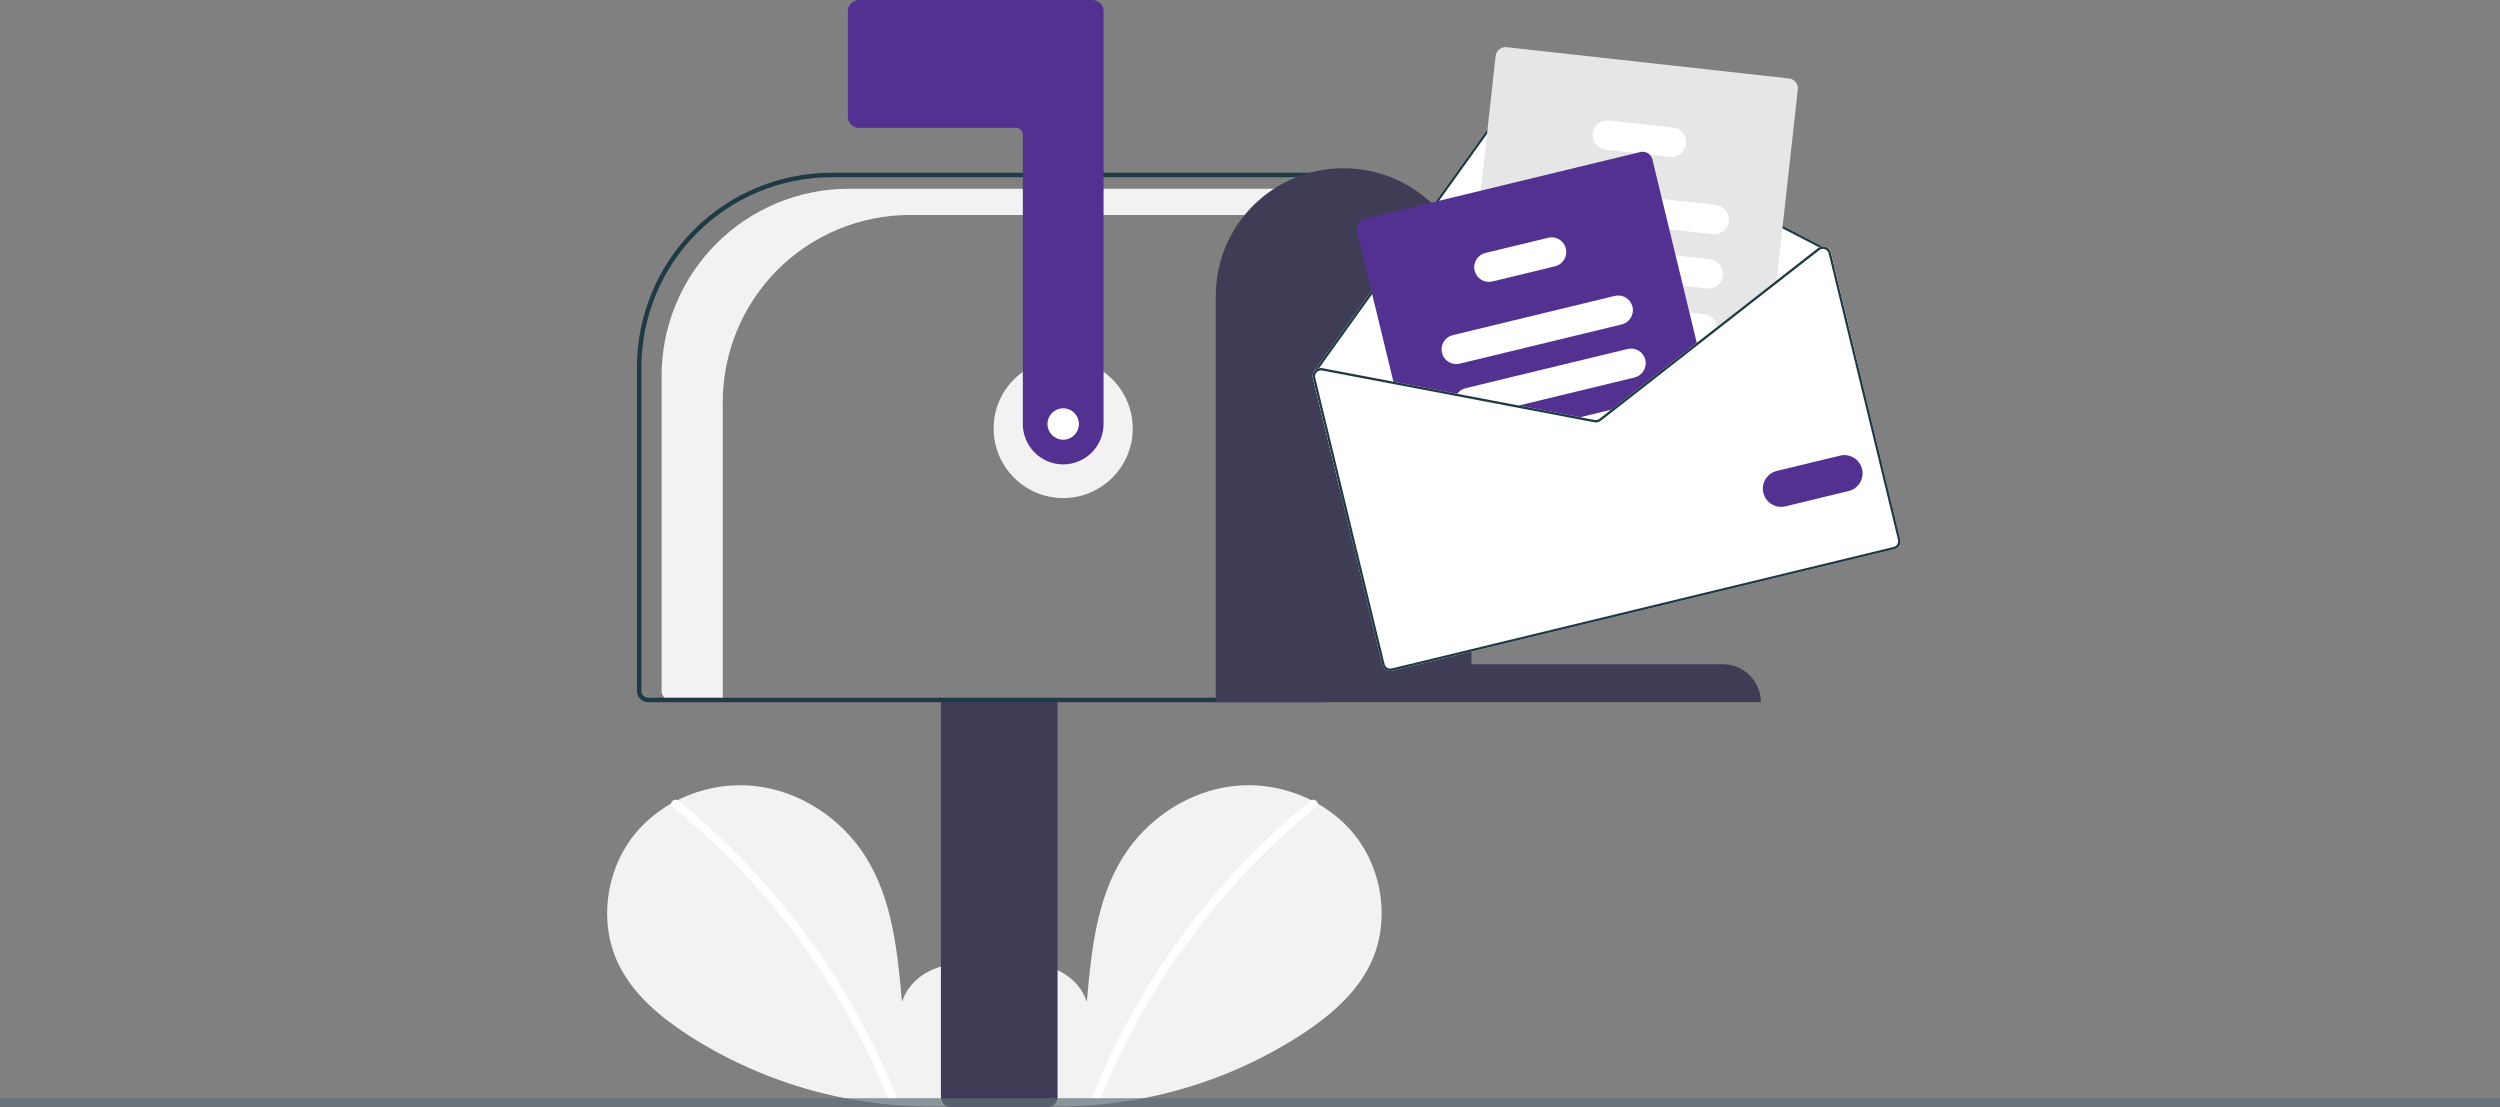
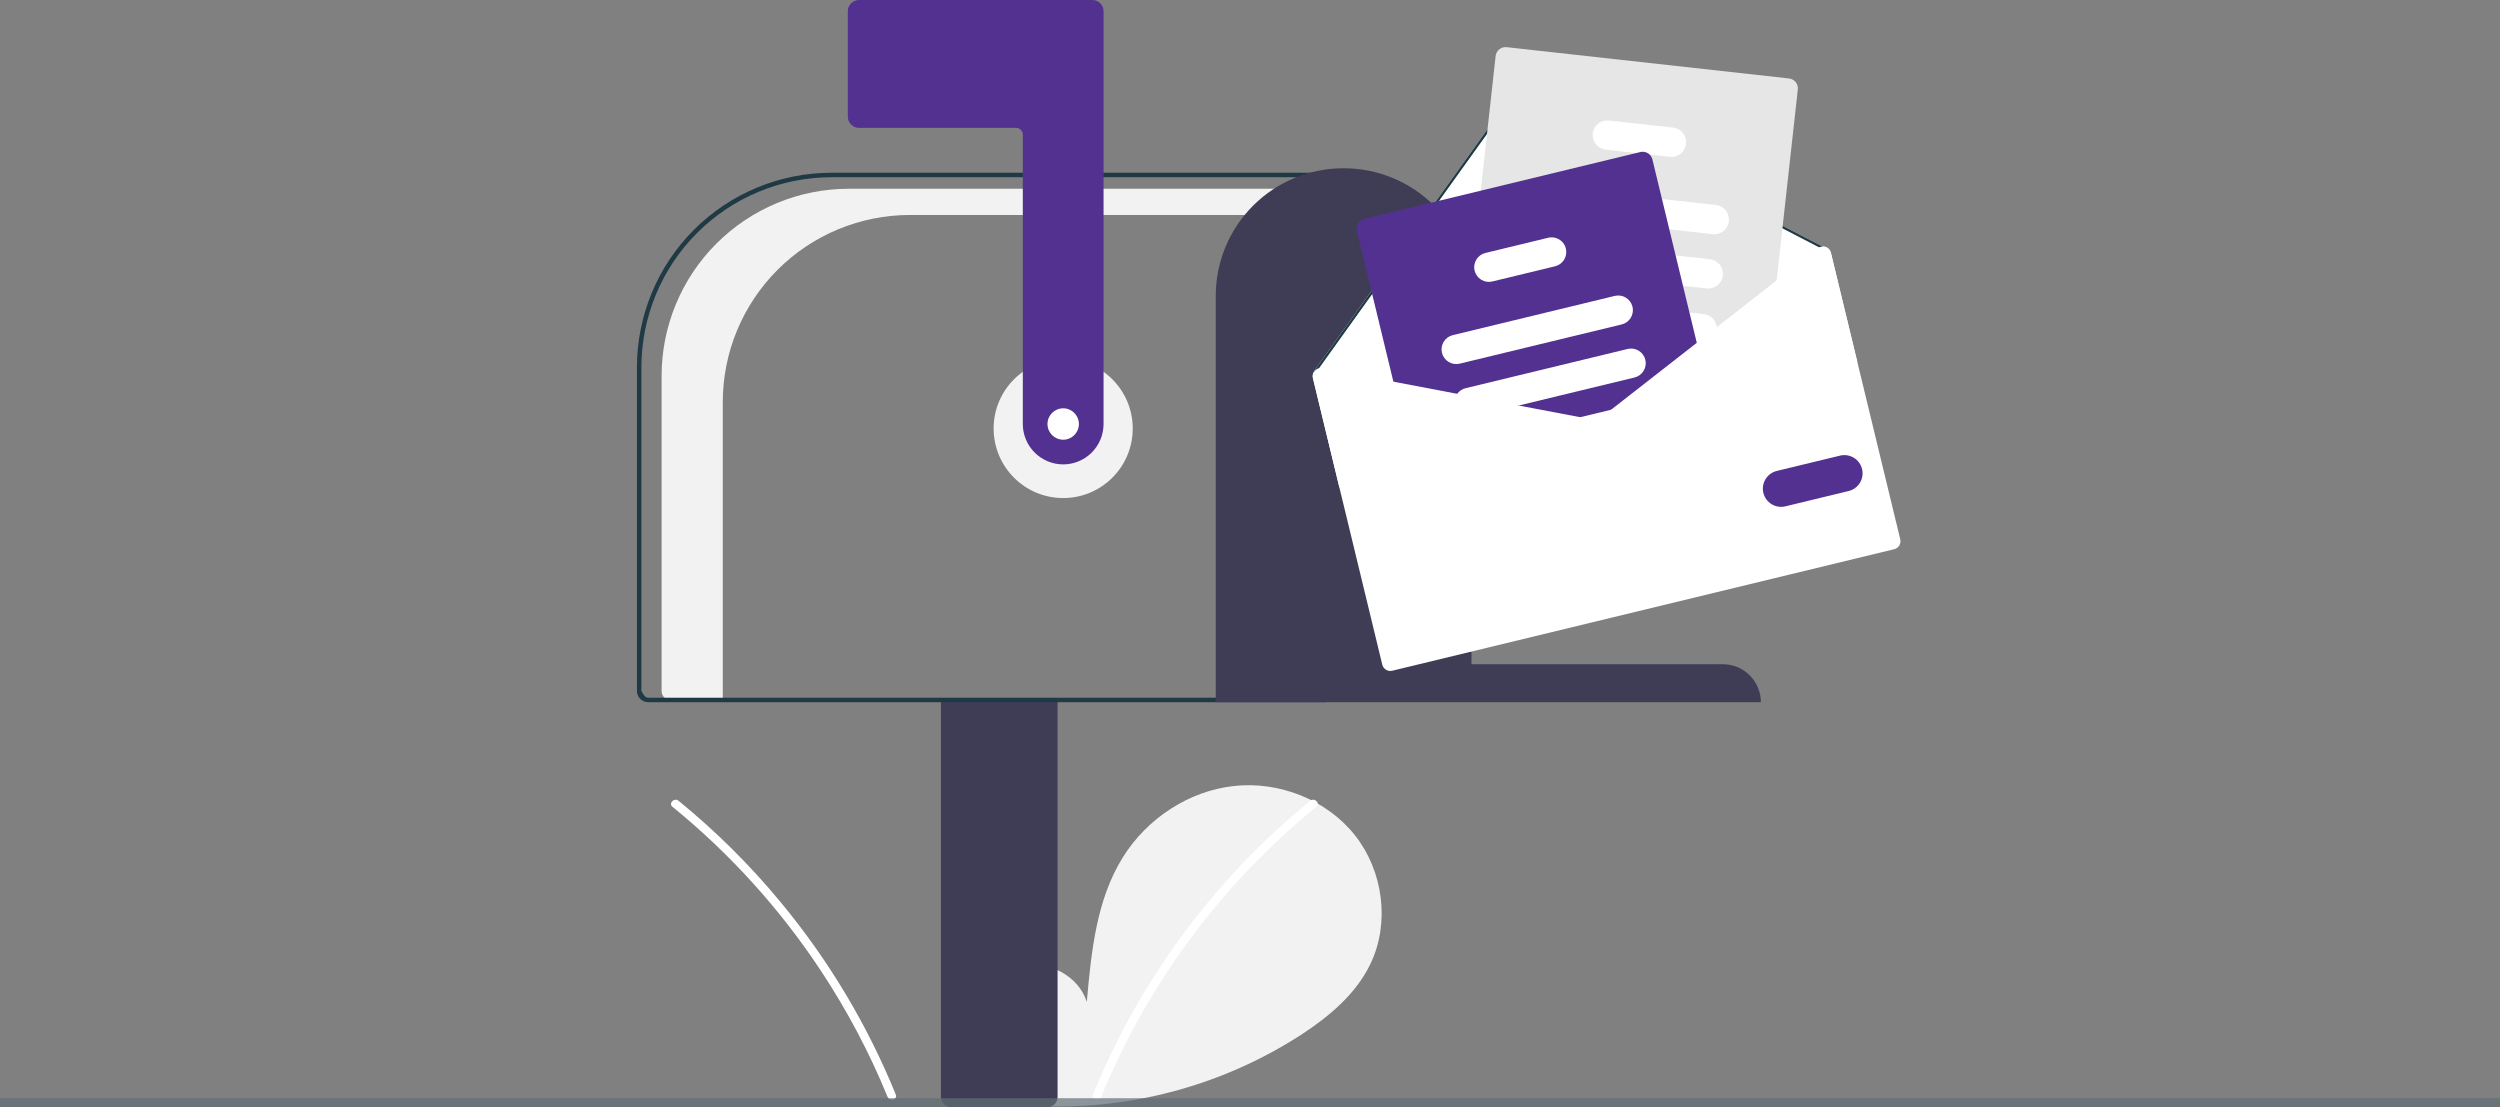
<svg xmlns="http://www.w3.org/2000/svg" width="280" height="124" viewBox="0 0 280 124" fill="none">
  <rect x="0" y="0" width="280" height="124" fill="#808080" stroke="none" />
  <g clip-path="url(#clip0_1204_131)">
-     <path d="M110.57 122.706C112.895 120.741 114.308 117.637 113.937 114.615C113.567 111.594 111.273 108.816 108.297 108.174C105.321 107.532 101.928 109.309 101.025 112.216C100.527 106.611 99.954 100.771 96.974 95.998C94.276 91.677 89.603 88.584 84.538 88.031C79.473 87.478 74.14 89.567 70.982 93.565C67.823 97.562 67.049 103.374 69.262 107.964C70.891 111.345 73.894 113.861 77.04 115.908C87.205 122.467 99.398 125.134 111.373 123.419" fill="#F2F2F2" />
    <path d="M75.99 89.683C80.169 93.087 84.003 96.894 87.436 101.049C92.809 107.529 97.157 114.795 100.328 122.593C100.56 123.162 99.637 123.409 99.407 122.847C97.391 117.917 94.895 113.196 91.958 108.752C87.377 101.811 81.765 95.609 75.315 90.359C74.838 89.97 75.517 89.298 75.99 89.683Z" fill="white" />
    <path d="M112.176 122.706C109.851 120.741 108.438 117.637 108.809 114.615C109.179 111.594 111.473 108.816 114.449 108.174C117.425 107.532 120.818 109.309 121.722 112.216C122.219 106.611 122.792 100.771 125.772 95.998C128.47 91.677 133.144 88.584 138.209 88.031C143.273 87.478 148.606 89.567 151.765 93.565C154.923 97.562 155.697 103.374 153.484 107.964C151.855 111.345 148.852 113.861 145.706 115.908C135.541 122.467 123.349 125.134 111.373 123.419" fill="#F2F2F2" />
    <path d="M146.756 89.683C142.577 93.087 138.743 96.894 135.31 101.049C129.937 107.529 125.589 114.795 122.418 122.593C122.186 123.162 123.11 123.409 123.339 122.847C128.528 110.174 136.811 99.004 147.432 90.359C147.909 89.97 147.229 89.298 146.756 89.683Z" fill="white" />
    <path d="M119.077 55.781C123.379 55.781 126.866 52.294 126.866 47.992C126.866 43.69 123.379 40.203 119.077 40.203C114.775 40.203 111.287 43.69 111.287 47.992C111.287 52.294 114.775 55.781 119.077 55.781Z" fill="#F2F2F2" />
    <path d="M95.06 21.141H148.726V24.077H101.911C99.159 24.077 96.433 24.619 93.89 25.673C91.347 26.726 89.036 28.27 87.09 30.216C85.144 32.163 83.6 34.473 82.546 37.016C81.493 39.559 80.951 42.285 80.951 45.037V78.395H75.079C74.819 78.395 74.57 78.292 74.387 78.109C74.203 77.925 74.1 77.676 74.1 77.416V42.101C74.1 39.349 74.642 36.623 75.695 34.08C76.749 31.537 78.293 29.226 80.239 27.28C82.185 25.334 84.496 23.79 87.039 22.736C89.582 21.683 92.308 21.141 95.06 21.141Z" fill="#F2F2F2" />
    <path d="M105.383 122.869V78.269H118.448V122.869C118.448 123.169 118.329 123.457 118.117 123.668C117.905 123.88 117.618 124 117.318 124H106.513C106.214 124 105.926 123.88 105.714 123.668C105.502 123.457 105.383 123.169 105.383 122.869Z" fill="#3F3D56" />
-     <path d="M71.336 77.39V41.124C71.343 35.35 73.639 29.815 77.721 25.733C81.804 21.65 87.339 19.354 93.112 19.348H148.475V78.646H72.592C72.259 78.646 71.94 78.514 71.704 78.278C71.469 78.043 71.336 77.723 71.336 77.39ZM147.972 19.85H93.112C87.472 19.857 82.065 22.1 78.076 26.088C74.088 30.076 71.845 35.483 71.838 41.124V77.39C71.839 77.59 71.918 77.781 72.06 77.923C72.201 78.064 72.392 78.144 72.592 78.144H147.972V19.85Z" fill="#1F3A44" />
+     <path d="M71.336 77.39V41.124C71.343 35.35 73.639 29.815 77.721 25.733C81.804 21.65 87.339 19.354 93.112 19.348H148.475V78.646H72.592C72.259 78.646 71.94 78.514 71.704 78.278C71.469 78.043 71.336 77.723 71.336 77.39ZM147.972 19.85H93.112C87.472 19.857 82.065 22.1 78.076 26.088C74.088 30.076 71.845 35.483 71.838 41.124V77.39C72.201 78.064 72.392 78.144 72.592 78.144H147.972V19.85Z" fill="#1F3A44" />
    <path d="M119.077 52.012C117.878 52.011 116.728 51.534 115.88 50.686C115.032 49.838 114.555 48.688 114.554 47.489V15.076C114.554 14.876 114.474 14.684 114.333 14.543C114.191 14.402 114 14.322 113.8 14.322H96.211C95.878 14.322 95.559 14.189 95.323 13.954C95.088 13.718 94.955 13.399 94.955 13.066V1.256C94.955 0.923 95.088 0.604 95.323 0.368C95.559 0.133 95.878 0 96.211 0H122.343C122.676 0 122.996 0.133 123.231 0.368C123.467 0.604 123.599 0.923 123.599 1.256V47.489C123.598 48.688 123.121 49.838 122.273 50.686C121.425 51.534 120.276 52.011 119.077 52.012Z" fill="#533191" />
    <path d="M150.485 18.845C154.276 18.837 157.914 20.335 160.6 23.01C163.286 25.685 164.799 29.317 164.807 33.107V74.393H192.949C194.08 74.39 195.165 74.837 195.966 75.635C196.767 76.433 197.218 77.516 197.221 78.646H136.163V33.107C136.171 29.317 137.684 25.685 140.37 23.01C143.056 20.335 146.694 18.837 150.485 18.845Z" fill="#3F3D56" />
    <path d="M147.048 42.355L150.014 54.606L208.026 40.562L205.061 28.312C205.025 28.162 204.952 28.024 204.848 27.91C204.745 27.796 204.614 27.71 204.468 27.66C204.361 27.622 204.247 27.605 204.133 27.609L170.599 10.246C170.403 10.146 170.177 10.119 169.962 10.171C169.748 10.222 169.559 10.349 169.429 10.527L153.268 33.065L147.175 41.563C147.164 41.578 147.156 41.595 147.153 41.613C147.149 41.631 147.149 41.65 147.153 41.668C147.029 41.874 146.991 42.121 147.048 42.355Z" fill="white" />
    <path d="M147.153 41.668C147.156 41.684 147.162 41.699 147.171 41.713C147.179 41.727 147.191 41.738 147.204 41.748C147.22 41.758 147.237 41.766 147.256 41.769C147.275 41.773 147.294 41.773 147.313 41.769C147.343 41.761 147.37 41.742 147.388 41.717L147.409 41.688L147.726 41.244L153.487 33.213L169.644 10.681C169.736 10.553 169.871 10.463 170.024 10.426C170.177 10.389 170.339 10.409 170.479 10.481L203.753 27.709L204.051 27.864C204.063 27.869 204.076 27.874 204.088 27.877C204.111 27.873 204.134 27.871 204.157 27.871C204.188 27.86 204.214 27.838 204.229 27.809C204.238 27.794 204.243 27.777 204.244 27.76C204.246 27.743 204.244 27.725 204.239 27.709C204.234 27.692 204.225 27.677 204.214 27.663C204.203 27.65 204.19 27.639 204.174 27.631L204.133 27.609L170.599 10.246C170.403 10.146 170.177 10.119 169.962 10.171C169.748 10.222 169.559 10.349 169.429 10.527L153.268 33.065L147.175 41.563C147.164 41.578 147.157 41.595 147.153 41.613C147.149 41.631 147.149 41.65 147.153 41.668Z" fill="#1F3A44" />
    <path d="M164.576 42.917L165.867 43.061L175.451 44.122L181.805 44.826L182.18 44.867L190.108 38.675L190.412 38.438L192.284 36.975L198.946 31.773L198.986 31.407L201.356 10.021C201.388 9.726 201.302 9.431 201.117 9.2C200.932 8.968 200.663 8.82 200.369 8.787L168.745 5.284C168.451 5.251 168.156 5.337 167.924 5.522C167.693 5.707 167.544 5.977 167.511 6.271L165.84 21.356L164.913 29.72L164.084 37.202L163.7 40.677L163.587 41.684C163.555 41.978 163.642 42.273 163.827 42.505C164.012 42.736 164.282 42.884 164.576 42.917Z" fill="#E6E6E6" />
    <path d="M173.266 24.171L186.964 25.688L191.822 26.226C192.037 26.25 192.254 26.231 192.461 26.171C192.668 26.111 192.862 26.011 193.03 25.876C193.198 25.741 193.339 25.574 193.443 25.385C193.547 25.196 193.613 24.988 193.636 24.774C193.66 24.559 193.641 24.343 193.581 24.135C193.521 23.928 193.421 23.735 193.286 23.566C193.151 23.398 192.984 23.258 192.795 23.153C192.606 23.049 192.398 22.984 192.184 22.96L186.142 22.291L173.629 20.903C173.196 20.855 172.761 20.982 172.421 21.254C172.081 21.526 171.862 21.923 171.814 22.356C171.766 22.789 171.892 23.224 172.164 23.564C172.437 23.905 172.833 24.123 173.266 24.171Z" fill="white" />
    <path d="M172.486 30.231C172.522 30.237 172.557 30.243 172.593 30.247L188.494 32.008L191.149 32.303C191.583 32.351 192.017 32.225 192.357 31.952C192.698 31.68 192.916 31.283 192.964 30.85C193.012 30.417 192.886 29.982 192.613 29.642C192.341 29.302 191.944 29.083 191.511 29.035L187.672 28.611L175.076 27.215L172.956 26.98C172.532 26.933 172.106 27.052 171.769 27.313C171.431 27.574 171.209 27.956 171.148 28.378C171.087 28.8 171.192 29.23 171.442 29.575C171.692 29.921 172.066 30.156 172.486 30.231Z" fill="white" />
    <path d="M170.686 35.604C170.817 35.82 170.995 36.004 171.208 36.14C171.42 36.276 171.662 36.361 171.913 36.389L178.43 37.111L190.038 38.397L190.041 38.396L190.412 38.438L192.284 36.975C192.296 36.864 192.296 36.752 192.285 36.641C192.245 36.268 192.079 35.92 191.815 35.654C191.551 35.388 191.203 35.22 190.831 35.178L189.218 34.999L182.822 34.291L178.219 33.78L172.274 33.121C171.969 33.088 171.661 33.14 171.385 33.272C171.108 33.404 170.874 33.611 170.709 33.869C170.544 34.128 170.454 34.427 170.45 34.733C170.446 35.04 170.528 35.341 170.686 35.604Z" fill="white" />
    <path d="M179.841 16.764L183.249 17.142L184.754 17.309L187.028 17.561C187.462 17.609 187.896 17.483 188.237 17.21C188.577 16.937 188.795 16.541 188.843 16.108C188.891 15.674 188.765 15.24 188.492 14.899C188.22 14.559 187.823 14.341 187.39 14.293L180.204 13.498C179.771 13.45 179.336 13.575 178.996 13.848C178.655 14.12 178.437 14.516 178.389 14.949C178.341 15.383 178.467 15.817 178.739 16.158C179.011 16.498 179.408 16.716 179.841 16.764Z" fill="white" />
    <path d="M151.972 25.863L156.127 43.028L163.062 44.347L169.477 45.568L176.361 46.878L178.56 47.297C178.689 47.321 178.821 47.318 178.948 47.287C179.076 47.256 179.195 47.198 179.299 47.118L181.063 45.74L182.18 44.867L190.108 38.675L185.067 17.852C185.017 17.644 184.909 17.456 184.755 17.309C184.619 17.179 184.453 17.085 184.272 17.036C184.091 16.987 183.901 16.984 183.718 17.028L152.795 24.514C152.507 24.584 152.258 24.765 152.104 25.018C151.95 25.271 151.902 25.575 151.972 25.863Z" fill="#533191" />
    <path d="M161.5 39.519C161.603 39.942 161.869 40.307 162.241 40.534C162.613 40.761 163.06 40.831 163.484 40.729L181.629 36.337C182.052 36.234 182.417 35.967 182.644 35.595C182.871 35.223 182.941 34.776 182.839 34.353C182.835 34.332 182.829 34.311 182.822 34.291C182.706 33.883 182.436 33.535 182.07 33.321C181.703 33.106 181.268 33.043 180.855 33.142L162.71 37.535C162.287 37.638 161.922 37.904 161.695 38.276C161.468 38.648 161.398 39.095 161.5 39.519Z" fill="white" />
    <path d="M163.062 44.347L169.477 45.568L183.067 42.279C183.491 42.176 183.856 41.91 184.083 41.537C184.31 41.165 184.38 40.718 184.278 40.295C184.175 39.871 183.909 39.506 183.536 39.279C183.164 39.051 182.717 38.982 182.294 39.084L164.149 43.477C163.77 43.568 163.435 43.792 163.207 44.108C163.152 44.183 163.104 44.263 163.062 44.347Z" fill="white" />
    <path d="M176.361 46.878L178.56 47.297C178.689 47.321 178.821 47.318 178.948 47.287C179.076 47.256 179.195 47.198 179.298 47.118L181.063 45.74L176.361 46.878Z" fill="white" />
    <path d="M165.156 30.314C165.259 30.738 165.525 31.103 165.897 31.33C166.269 31.557 166.716 31.627 167.14 31.525L174.168 29.824C174.591 29.721 174.956 29.454 175.183 29.082C175.41 28.71 175.48 28.263 175.378 27.84C175.324 27.612 175.22 27.399 175.076 27.215C174.881 26.966 174.619 26.779 174.321 26.675C174.023 26.571 173.701 26.555 173.394 26.629L166.366 28.331C165.943 28.433 165.577 28.7 165.35 29.072C165.123 29.444 165.053 29.891 165.156 30.314Z" fill="white" />
    <path d="M169.477 45.568L176.361 46.878L178.56 47.297C178.688 47.321 178.821 47.318 178.948 47.287C179.075 47.256 179.195 47.199 179.298 47.118L181.064 45.74L180.444 45.89L179.136 46.91C179.062 46.968 178.977 47.009 178.886 47.031C178.795 47.053 178.701 47.055 178.609 47.038L176.981 46.728L170.097 45.418L169.477 45.568ZM190.04 38.397L190.107 38.674L190.412 38.437L190.04 38.397ZM169.477 45.568L176.361 46.878L178.56 47.297C178.688 47.321 178.821 47.318 178.948 47.287C179.075 47.256 179.195 47.199 179.298 47.118L181.064 45.74L180.444 45.89L179.136 46.91C179.062 46.968 178.977 47.009 178.886 47.031C178.795 47.053 178.701 47.055 178.609 47.038L176.981 46.728L170.097 45.418L169.477 45.568ZM169.477 45.568L176.361 46.878L178.56 47.297C178.688 47.321 178.821 47.318 178.948 47.287C179.075 47.256 179.195 47.199 179.298 47.118L181.064 45.74L180.444 45.89L179.136 46.91C179.062 46.968 178.977 47.009 178.886 47.031C178.795 47.053 178.701 47.055 178.609 47.038L176.981 46.728L170.097 45.418L169.477 45.568ZM147.048 42.355L154.816 74.445C154.874 74.682 155.023 74.886 155.232 75.013C155.44 75.141 155.69 75.18 155.927 75.123L212.151 61.512C212.388 61.455 212.593 61.305 212.72 61.097C212.847 60.889 212.886 60.638 212.829 60.401L205.061 28.312C205.025 28.162 204.952 28.024 204.848 27.91C204.745 27.796 204.614 27.71 204.468 27.66C204.361 27.622 204.247 27.605 204.133 27.609C204 27.613 203.87 27.647 203.753 27.709C203.698 27.735 203.647 27.767 203.6 27.804L198.986 31.407L192.285 36.642L190.04 38.395L190.04 38.397L190.038 38.398L181.805 44.825L180.444 45.89L179.136 46.91C179.062 46.968 178.977 47.009 178.886 47.031C178.795 47.053 178.701 47.055 178.609 47.038L176.981 46.728L170.097 45.418L163.206 44.108L148.115 41.236C147.986 41.21 147.854 41.213 147.726 41.244C147.554 41.286 147.399 41.377 147.277 41.505C147.23 41.555 147.189 41.61 147.153 41.668C147.029 41.874 146.991 42.121 147.048 42.355ZM169.477 45.568L176.361 46.878L178.56 47.297C178.688 47.321 178.821 47.318 178.948 47.287C179.075 47.256 179.195 47.199 179.298 47.118L181.064 45.74L180.444 45.89L179.136 46.91C179.062 46.968 178.977 47.009 178.886 47.031C178.795 47.053 178.701 47.055 178.609 47.038L176.981 46.728L170.097 45.418L169.477 45.568ZM169.477 45.568L176.361 46.878L178.56 47.297C178.688 47.321 178.821 47.318 178.948 47.287C179.075 47.256 179.195 47.199 179.298 47.118L181.064 45.74L180.444 45.89L179.136 46.91C179.062 46.968 178.977 47.009 178.886 47.031C178.795 47.053 178.701 47.055 178.609 47.038L176.981 46.728L170.097 45.418L169.477 45.568ZM169.477 45.568L176.361 46.878L178.56 47.297C178.688 47.321 178.821 47.318 178.948 47.287C179.075 47.256 179.195 47.199 179.298 47.118L181.064 45.74L180.444 45.89L179.136 46.91C179.062 46.968 178.977 47.009 178.886 47.031C178.795 47.053 178.701 47.055 178.609 47.038L176.981 46.728L170.097 45.418L169.477 45.568Z" fill="white" />
-     <path d="M169.477 45.568L176.361 46.878L178.56 47.297C178.688 47.321 178.821 47.318 178.948 47.287C179.075 47.256 179.195 47.199 179.298 47.118L181.064 45.74L180.444 45.89L179.136 46.91C179.062 46.968 178.977 47.009 178.886 47.031C178.795 47.053 178.701 47.055 178.609 47.038L176.981 46.728L170.097 45.418L169.477 45.568ZM190.04 38.397L190.107 38.674L190.412 38.437L190.04 38.397ZM169.477 45.568L176.361 46.878L178.56 47.297C178.688 47.321 178.821 47.318 178.948 47.287C179.075 47.256 179.195 47.199 179.298 47.118L181.064 45.74L180.444 45.89L179.136 46.91C179.062 46.968 178.977 47.009 178.886 47.031C178.795 47.053 178.701 47.055 178.609 47.038L176.981 46.728L170.097 45.418L169.477 45.568ZM169.477 45.568L176.361 46.878L178.56 47.297C178.688 47.321 178.821 47.318 178.948 47.287C179.075 47.256 179.195 47.199 179.298 47.118L181.064 45.74L180.444 45.89L179.136 46.91C179.062 46.968 178.977 47.009 178.886 47.031C178.795 47.053 178.701 47.055 178.609 47.038L176.981 46.728L170.097 45.418L169.477 45.568ZM147.409 41.688L147.443 41.714C147.449 41.704 147.459 41.696 147.466 41.686C147.542 41.607 147.637 41.548 147.742 41.514C147.846 41.48 147.957 41.473 148.066 41.493L163.063 44.346L169.477 45.568L176.361 46.878L178.56 47.297C178.688 47.321 178.821 47.318 178.948 47.287C179.075 47.256 179.195 47.199 179.298 47.118L181.064 45.74L180.444 45.89L179.136 46.91C179.062 46.968 178.977 47.009 178.886 47.031C178.795 47.053 178.701 47.055 178.609 47.038L176.981 46.728L170.097 45.418L163.206 44.108L148.115 41.236C147.986 41.21 147.854 41.213 147.726 41.244L147.409 41.688ZM147.048 42.355L154.816 74.445C154.874 74.682 155.023 74.886 155.232 75.013C155.44 75.141 155.69 75.18 155.927 75.123L212.151 61.512C212.388 61.455 212.593 61.305 212.72 61.097C212.847 60.889 212.886 60.638 212.829 60.401L205.061 28.312C205.025 28.162 204.952 28.024 204.848 27.91C204.745 27.796 204.614 27.71 204.468 27.66C204.361 27.622 204.247 27.605 204.133 27.609C204 27.613 203.87 27.647 203.753 27.709C203.698 27.735 203.647 27.767 203.6 27.804L198.986 31.407L192.285 36.642L190.04 38.395L190.04 38.397L190.038 38.398L181.805 44.825L180.444 45.89L179.136 46.91C179.062 46.968 178.977 47.009 178.886 47.031C178.795 47.053 178.701 47.055 178.609 47.038L176.981 46.728L170.097 45.418L163.206 44.108L148.115 41.236C147.986 41.21 147.854 41.213 147.726 41.244C147.554 41.286 147.399 41.377 147.277 41.505C147.23 41.555 147.189 41.61 147.153 41.668C147.029 41.874 146.991 42.121 147.048 42.355ZM147.304 42.293C147.281 42.199 147.28 42.1 147.3 42.005C147.32 41.91 147.361 41.82 147.42 41.743C147.426 41.732 147.433 41.722 147.443 41.714C147.449 41.704 147.459 41.696 147.466 41.686C147.542 41.607 147.637 41.548 147.742 41.514C147.846 41.48 147.957 41.473 148.066 41.493L163.063 44.346L169.477 45.568L176.361 46.878L178.56 47.297C178.688 47.321 178.821 47.318 178.948 47.287C179.075 47.256 179.195 47.199 179.298 47.118L181.064 45.74L182.18 44.867L190.107 38.674L190.412 38.437L192.283 36.975L198.947 31.771L203.764 28.01C203.837 27.953 203.921 27.912 204.012 27.89C204.037 27.884 204.063 27.88 204.088 27.877C204.111 27.873 204.134 27.871 204.157 27.871C204.234 27.87 204.31 27.883 204.383 27.908C204.487 27.944 204.58 28.005 204.654 28.087C204.728 28.168 204.78 28.267 204.807 28.373L212.575 60.463C212.595 60.547 212.599 60.634 212.585 60.719C212.572 60.805 212.542 60.887 212.497 60.961C212.452 61.035 212.393 61.099 212.323 61.15C212.253 61.201 212.174 61.238 212.089 61.258L155.866 74.868C155.696 74.909 155.517 74.881 155.369 74.79C155.22 74.699 155.113 74.552 155.072 74.383L147.304 42.293ZM169.477 45.568L176.361 46.878L178.56 47.297C178.688 47.321 178.821 47.318 178.948 47.287C179.075 47.256 179.195 47.199 179.298 47.118L181.064 45.74L180.444 45.89L179.136 46.91C179.062 46.968 178.977 47.009 178.886 47.031C178.795 47.053 178.701 47.055 178.609 47.038L176.981 46.728L170.097 45.418L169.477 45.568ZM169.477 45.568L176.361 46.878L178.56 47.297C178.688 47.321 178.821 47.318 178.948 47.287C179.075 47.256 179.195 47.199 179.298 47.118L181.064 45.74L180.444 45.89L179.136 46.91C179.062 46.968 178.977 47.009 178.886 47.031C178.795 47.053 178.701 47.055 178.609 47.038L176.981 46.728L170.097 45.418L169.477 45.568ZM169.477 45.568L176.361 46.878L178.56 47.297C178.688 47.321 178.821 47.318 178.948 47.287C179.075 47.256 179.195 47.199 179.298 47.118L181.064 45.74L180.444 45.89L179.136 46.91C179.062 46.968 178.977 47.009 178.886 47.031C178.795 47.053 178.701 47.055 178.609 47.038L176.981 46.728L170.097 45.418L169.477 45.568Z" fill="#1F3A44" />
    <path d="M197.497 55.208C197.371 54.682 197.458 54.127 197.74 53.666C198.021 53.204 198.475 52.873 199 52.745L206.096 51.027C206.621 50.902 207.175 50.99 207.635 51.272C208.095 51.554 208.425 52.007 208.552 52.532C208.679 53.056 208.593 53.61 208.313 54.071C208.032 54.532 207.581 54.864 207.056 54.992L199.96 56.71C199.434 56.837 198.88 56.75 198.418 56.468C197.956 56.187 197.625 55.733 197.497 55.208Z" fill="#533191" />
    <path d="M119.077 49.248C120.048 49.248 120.836 48.461 120.836 47.489C120.836 46.518 120.048 45.73 119.077 45.73C118.105 45.73 117.318 46.518 117.318 47.489C117.318 48.461 118.105 49.248 119.077 49.248Z" fill="white" />
  </g>
  <line y1="123.5" x2="280" y2="123.5" stroke="#616F76" stroke-opacity="0.7" />
  <defs>
    <clipPath id="clip0_1204_131">
      <rect width="144.855" height="124" fill="white" transform="translate(68)" />
    </clipPath>
  </defs>
</svg>